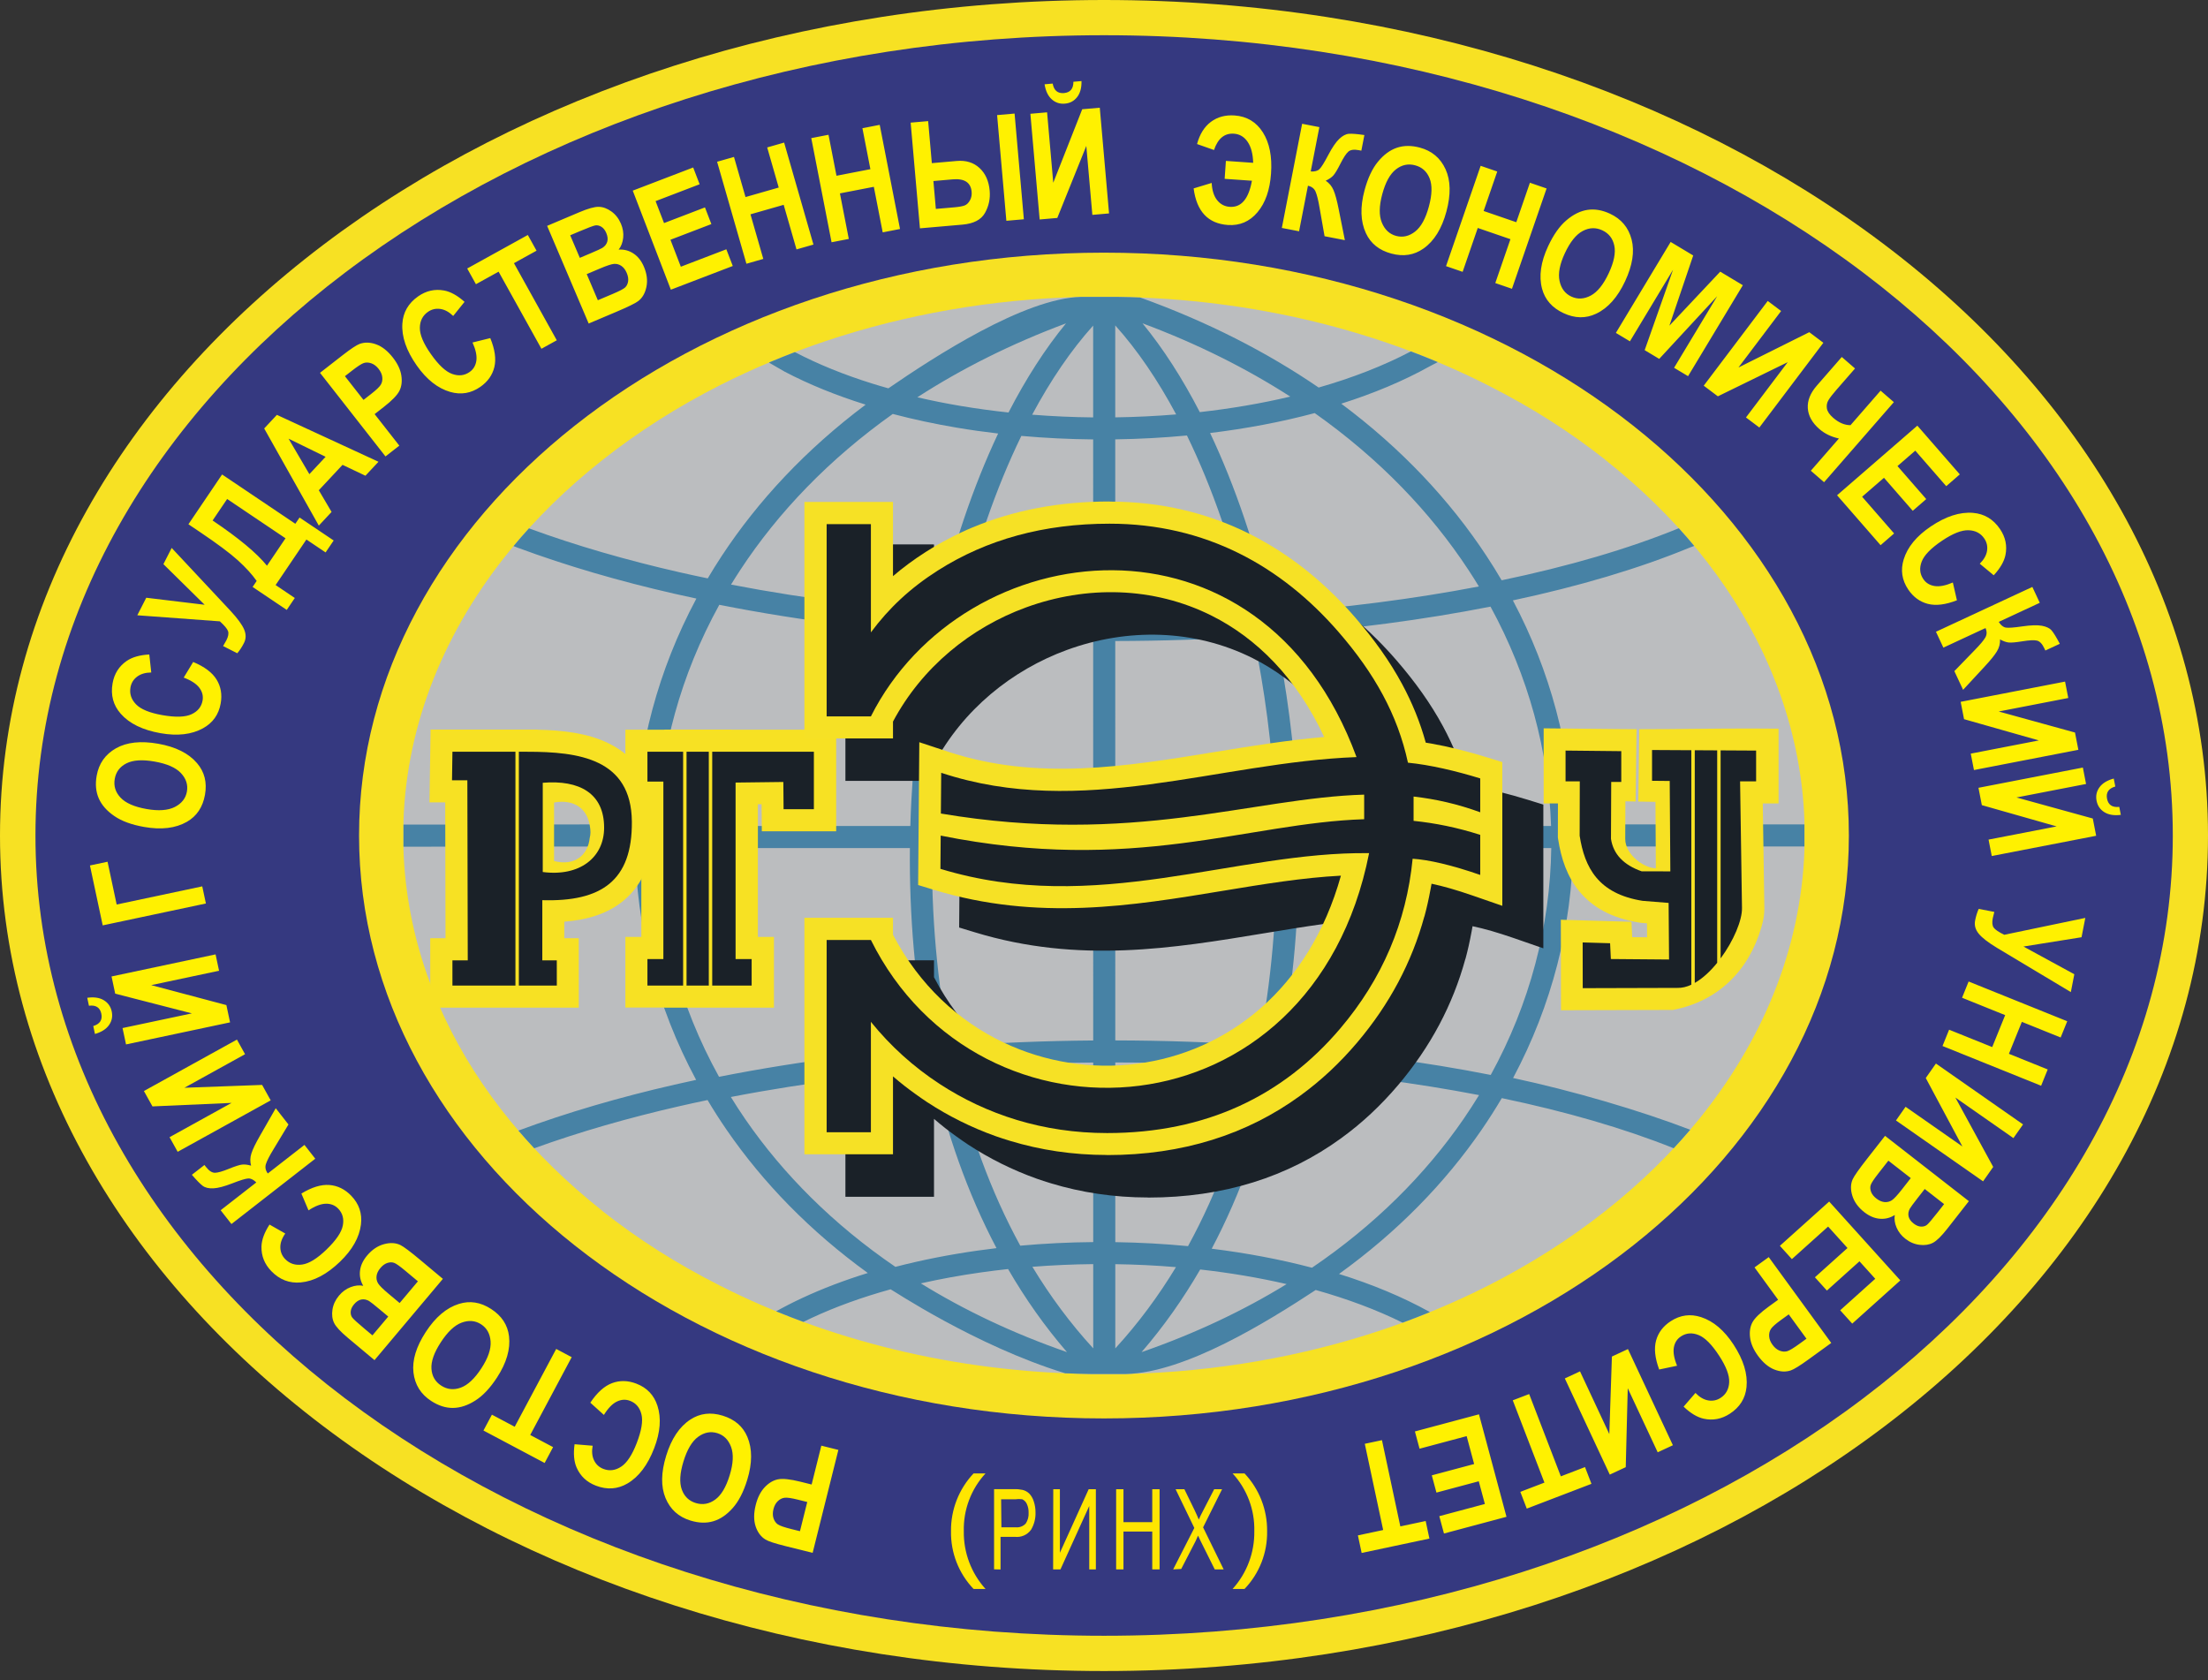
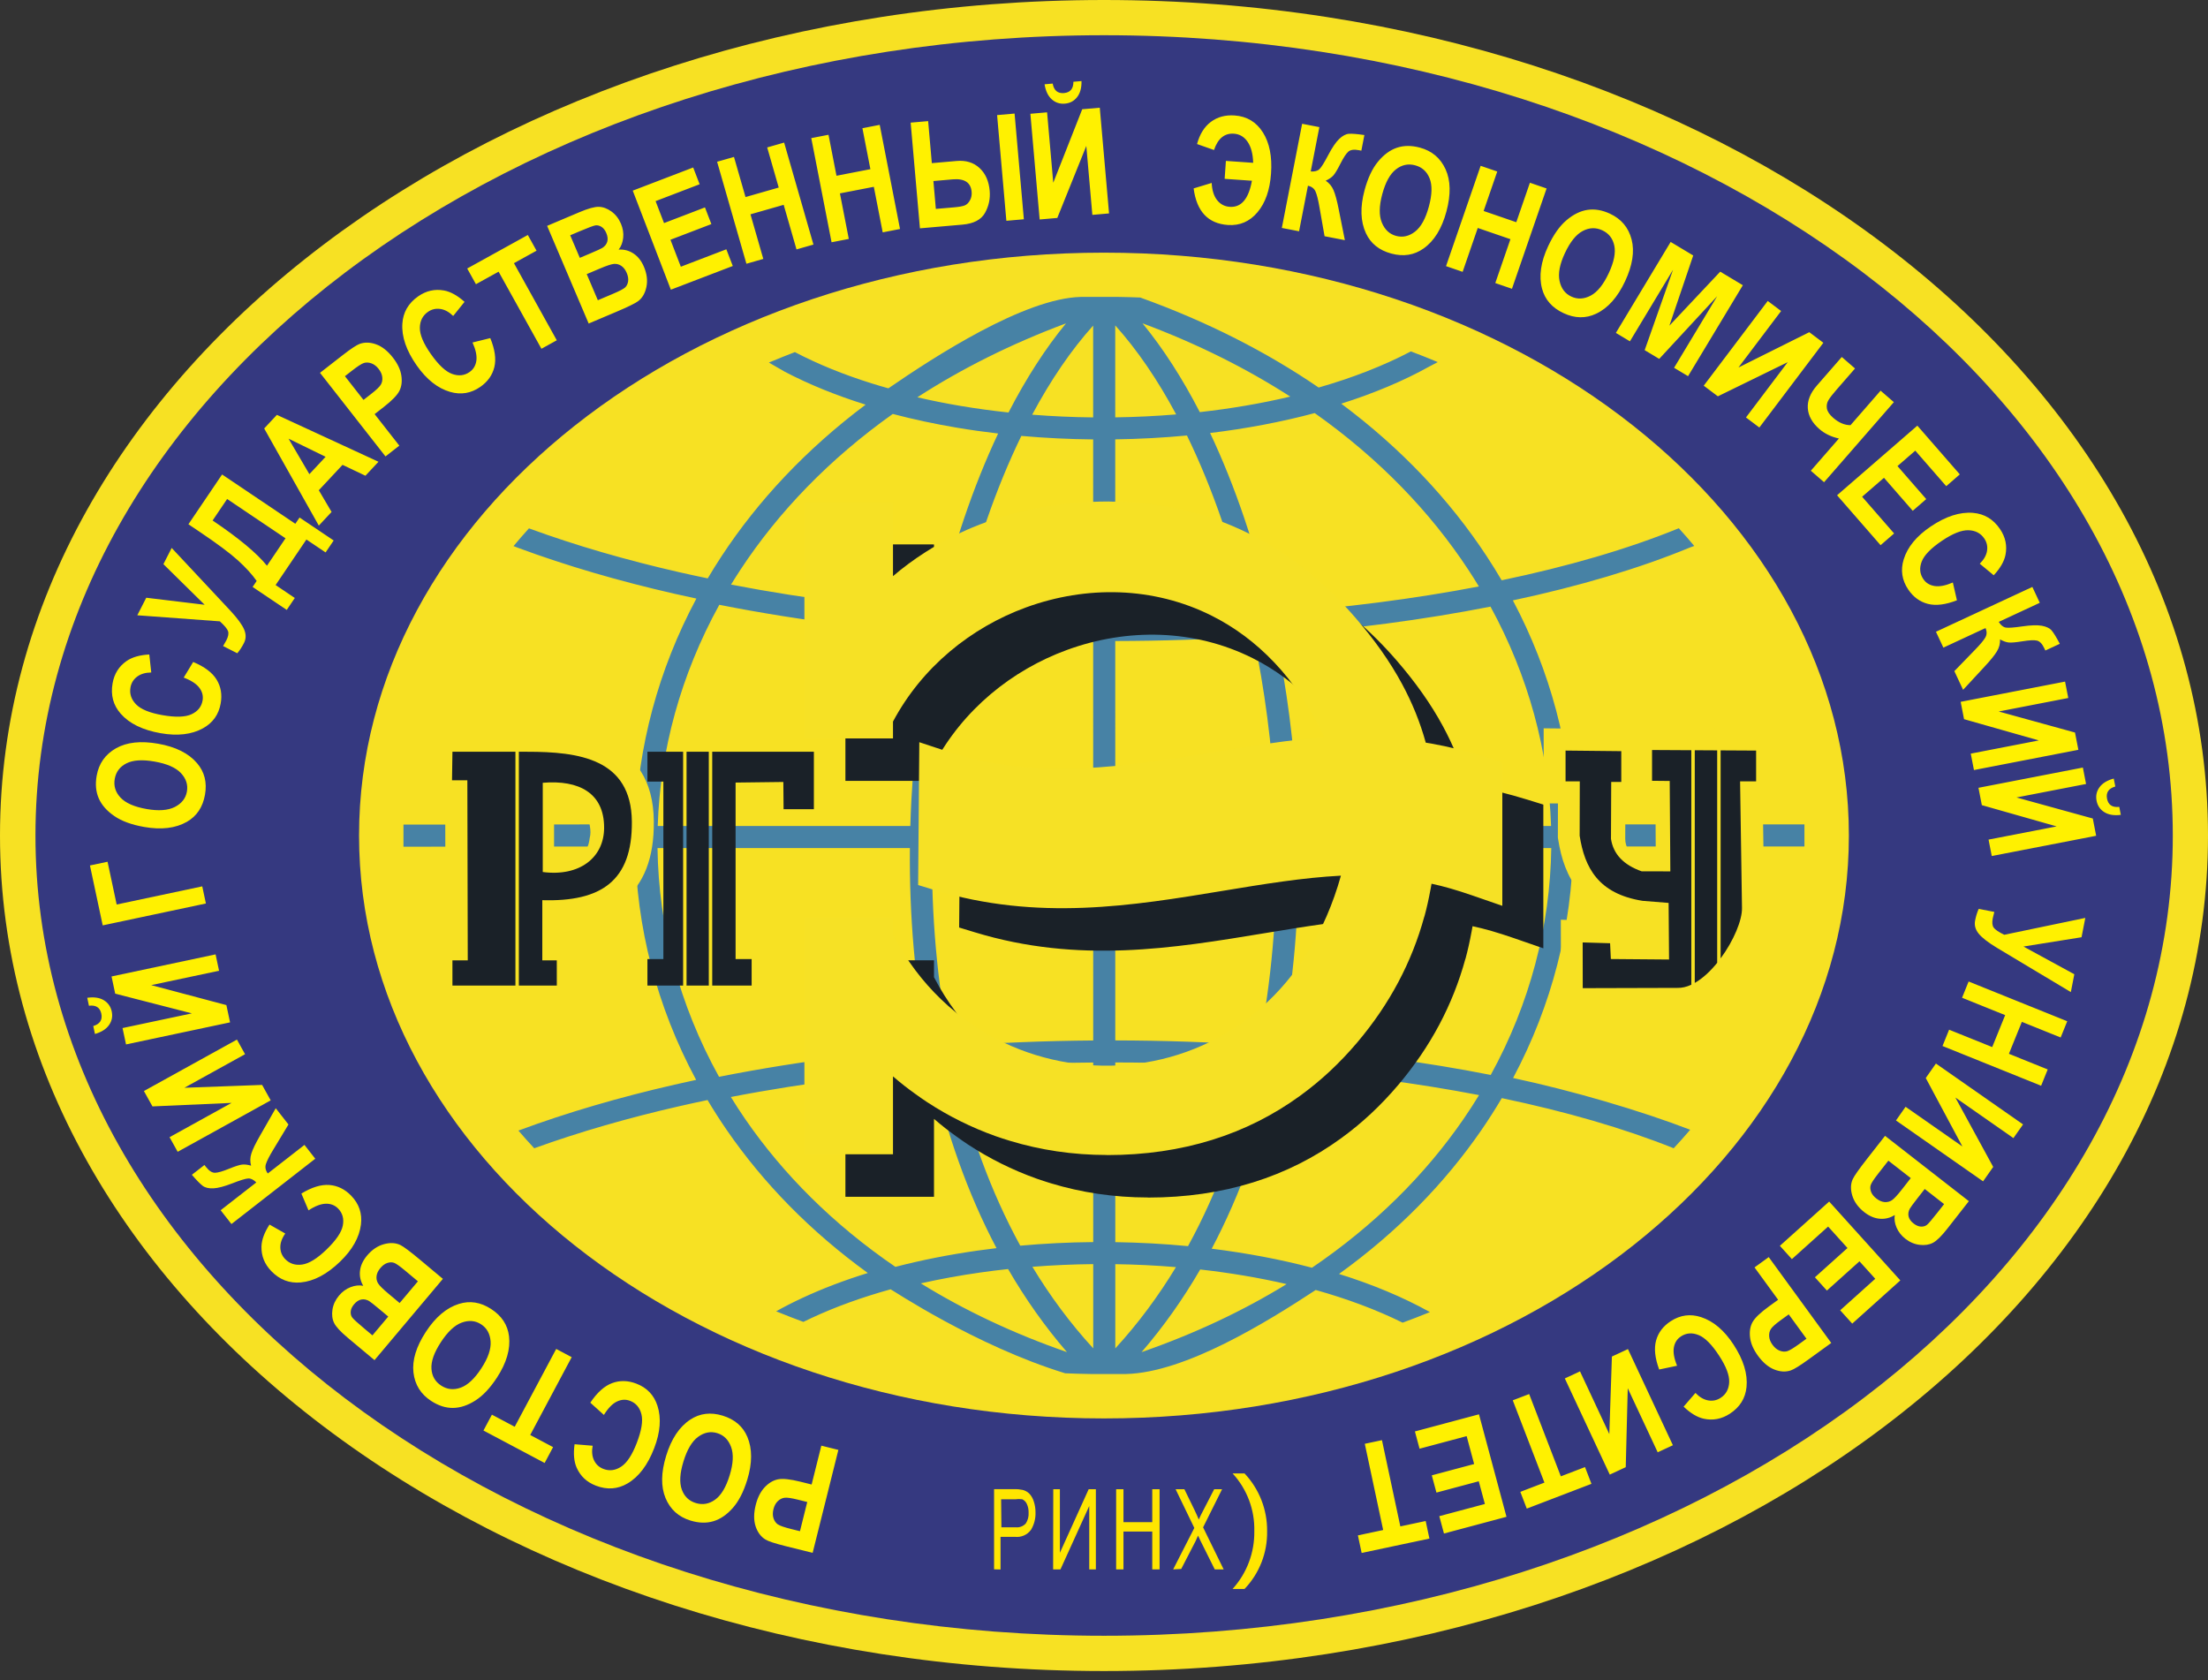
<svg xmlns="http://www.w3.org/2000/svg" width="205" height="156" viewBox="0 0 205 156" fill="none">
  <rect x="0" y="0" width="205" height="156" fill="#333333" stroke="none" />
  <path fill-rule="evenodd" clip-rule="evenodd" d="M102.5 0C159.1 0 205 34.735 205 77.566C205 120.396 159.1 155.132 102.5 155.132C45.9 155.132 0 120.396 0 77.566C0 34.735 45.9 0 102.5 0Z" fill="#F7E123" />
  <path fill-rule="evenodd" clip-rule="evenodd" d="M102.516 3.27V3.282H102.512H102.504V3.27C74.941 3.271 50.022 11.7 32.018 25.324C14.272 38.753 3.293 57.228 3.292 77.561H3.305V77.563V77.568H3.292C3.294 97.899 14.272 116.373 32.017 129.802C50.021 143.427 74.942 151.857 102.508 151.857V151.844H102.512H102.52V151.857C130.083 151.856 155.003 143.427 173.006 129.803C190.752 116.374 201.732 97.898 201.732 77.566H201.719V77.563V77.559H201.732C201.73 57.228 190.752 38.754 173.007 25.325C155.003 11.7 130.081 3.27 102.516 3.27Z" fill="#353980" />
  <path fill-rule="evenodd" clip-rule="evenodd" d="M102.5 23.456V23.465H102.497H102.491V23.456C83.278 23.457 65.908 29.596 53.359 39.519C40.989 49.301 33.336 62.757 33.336 77.566H33.345V77.568V77.572H33.336C33.337 92.38 40.989 105.835 53.358 115.617C65.908 125.54 83.279 131.68 102.494 131.681V131.671H102.497H102.502V131.681C121.715 131.68 139.085 125.54 151.634 115.617C164.004 105.836 171.657 92.379 171.657 77.57H171.649V77.568V77.565H171.657C171.657 62.757 164.004 49.301 151.635 39.52C139.085 29.596 121.714 23.456 102.5 23.456Z" fill="#F7E123" />
-   <path fill-rule="evenodd" clip-rule="evenodd" d="M103.78 27.564H102.498H102.495H100.354C91.988 27.773 84.018 29.207 76.727 31.641C75.052 32.2 73.364 32.835 71.668 33.542C70.008 34.233 68.407 34.971 66.873 35.747C62.907 37.756 59.232 40.097 55.914 42.721L55.909 42.716V42.725C54.269 44.021 52.737 45.367 51.322 46.753C49.885 48.16 48.549 49.62 47.321 51.128C41.36 58.446 37.783 67.031 37.459 76.191V77.558V77.56V77.564V78.917C37.599 82.9 38.354 86.778 39.653 90.49C40.131 91.858 40.675 93.187 41.279 94.471C44.453 101.219 49.49 107.323 55.912 112.4L55.968 112.456C57.596 113.739 59.313 114.958 61.111 116.102C62.858 117.215 64.769 118.3 66.837 119.349C76.767 124.387 88.561 127.375 101.261 127.557H102.492H102.495H102.501H104.548C112.947 127.356 120.946 125.923 128.263 123.48C129.937 122.921 131.625 122.286 133.321 121.58C134.982 120.888 136.582 120.151 138.117 119.374C142.083 117.366 145.757 115.024 149.076 112.4L149.08 112.405V112.397C150.72 111.1 152.253 109.755 153.668 108.368C155.104 106.962 156.44 105.501 157.669 103.993C163.623 96.684 167.199 88.108 167.531 78.959V77.563V77.56V77.558V76.142C167.385 72.18 166.629 68.324 165.337 64.631C164.858 63.263 164.315 61.934 163.711 60.651C160.537 53.902 155.5 47.799 149.078 42.721L149.013 42.657L149.008 42.653C147.385 41.374 145.671 40.16 143.879 39.019C142.132 37.906 140.22 36.822 138.152 35.773C128.235 30.741 116.46 27.753 103.78 27.564Z" fill="#BBBDBF" />
  <path fill-rule="evenodd" clip-rule="evenodd" d="M103.543 30.21L103.544 38.746C105.438 38.719 107.329 38.628 109.2 38.472C107.491 35.279 105.592 32.487 103.543 30.21ZM103.544 40.789L103.545 57.463C107.725 57.457 111.874 57.325 115.943 57.07C114.526 50.959 112.572 45.295 110.201 40.43C108.003 40.636 105.775 40.757 103.544 40.789ZM103.545 59.51L103.546 76.679H118.469C118.446 75.913 118.415 75.149 118.374 74.386C118.095 69.147 117.414 63.99 116.389 59.089C112.174 59.36 107.875 59.502 103.545 59.51ZM103.546 78.732L103.547 96.587C108.043 96.596 112.506 96.748 116.874 97.041C118.057 91.081 118.572 84.886 118.512 78.732H103.546ZM103.547 98.634L103.549 115.315C105.812 115.349 108.072 115.472 110.301 115.685C113.092 110.595 115.108 104.961 116.444 99.06C112.216 98.784 107.898 98.64 103.547 98.634ZM103.549 117.36L103.549 125.178C105.671 122.866 107.544 120.337 109.18 117.634C107.317 117.478 105.435 117.387 103.549 117.36ZM101.5 125.176L101.499 117.355C99.608 117.374 97.72 117.457 95.851 117.603C97.491 120.317 99.37 122.856 101.5 125.176ZM101.499 115.31L101.498 98.64C97.211 98.676 92.901 98.846 88.623 99.154C89.957 105.004 91.96 110.591 94.725 115.643C96.96 115.441 99.226 115.33 101.499 115.31ZM101.498 96.593L101.496 78.732H86.53C86.471 84.916 86.991 91.142 88.189 97.128C92.609 96.805 97.064 96.628 101.498 96.593ZM101.496 76.679L101.495 59.505C97.224 59.471 92.931 59.305 88.67 59.005C87.635 63.931 86.946 69.116 86.666 74.384C86.626 75.148 86.595 75.912 86.572 76.679H101.496ZM101.495 57.457L101.494 40.794C99.257 40.773 97.026 40.663 94.826 40.468C92.473 45.3 90.532 50.92 89.119 56.981C93.234 57.265 97.375 57.423 101.495 57.457ZM101.494 38.75L101.493 30.226C99.442 32.505 97.541 35.301 95.831 38.498C97.704 38.646 99.598 38.731 101.494 38.75ZM83.132 117.61C85.576 116.976 88.132 116.473 90.75 116.102C91.336 116.019 91.926 115.943 92.519 115.872C89.825 110.764 87.867 105.16 86.557 99.312C83.972 99.525 81.402 99.79 78.859 100.106C75.115 100.572 71.433 101.148 67.855 101.84C68.282 102.536 68.73 103.224 69.198 103.905C72.712 109.006 77.359 113.666 83.132 117.61ZM91.04 118.131C89.143 118.4 87.289 118.737 85.494 119.143C89.522 121.63 94.046 123.783 99.062 125.524C97.003 123.142 95.185 120.558 93.594 117.813C92.736 117.905 91.884 118.011 91.04 118.131ZM112.5 115.925C115.716 116.322 118.848 116.911 121.81 117.69C127.644 113.727 132.334 109.034 135.875 103.893C136.38 103.159 136.862 102.415 137.321 101.664C131.443 100.533 125.1 99.707 118.512 99.206C117.199 105.111 115.225 110.771 112.5 115.925ZM119.456 119.21C116.878 118.615 114.185 118.163 111.432 117.854C109.846 120.585 108.037 123.155 105.987 125.526C110.961 123.8 115.452 121.669 119.456 119.21ZM66.758 99.966C70.615 99.201 74.581 98.57 78.609 98.07C81.095 97.761 83.607 97.501 86.133 97.29C84.94 91.238 84.42 84.962 84.478 78.732H61.046C61.146 86.027 63.056 93.29 66.758 99.966ZM118.933 97.189C125.762 97.719 132.334 98.594 138.406 99.793C142.048 93.164 143.925 85.964 144.026 78.732H120.564C120.623 84.927 120.11 91.169 118.933 97.189ZM61.066 76.679H84.519C84.542 75.878 84.574 75.078 84.616 74.28C84.897 69.005 85.583 63.805 86.614 58.85C83.925 58.634 81.252 58.362 78.609 58.035C74.589 57.537 70.632 56.908 66.783 56.147C63.197 62.653 61.295 69.661 61.066 76.679ZM120.523 76.679H144.007C143.781 69.722 141.911 62.774 138.384 56.316C132.174 57.538 125.443 58.421 118.447 58.946C119.467 63.873 120.145 69.04 120.424 74.282C120.466 75.079 120.499 75.879 120.523 76.679ZM67.872 54.271C71.445 54.959 75.12 55.535 78.859 55.998C81.565 56.333 84.303 56.608 87.056 56.827C88.447 50.783 90.356 45.15 92.671 40.246C91.378 40.096 90.097 39.916 88.837 39.703C86.795 39.359 84.805 38.934 82.889 38.429C76.965 42.637 72.252 47.558 68.743 52.897C68.444 53.352 68.154 53.81 67.872 54.271ZM118.008 56.929C124.771 56.434 131.283 55.599 137.306 54.445C136.992 53.927 136.667 53.412 136.33 52.901C132.797 47.528 128.045 42.576 122.063 38.349C118.981 39.174 115.711 39.791 112.351 40.199C114.688 45.142 116.611 50.828 118.008 56.929ZM85.171 36.882C86.477 37.186 87.814 37.453 89.175 37.683C90.638 37.929 92.127 38.133 93.635 38.294C95.25 35.16 97.041 32.371 98.972 30.019C93.85 31.93 89.25 34.245 85.171 36.882ZM111.393 38.259C114.281 37.936 117.103 37.456 119.794 36.818C115.735 34.206 111.162 31.911 106.075 30.015C107.998 32.359 109.783 35.137 111.393 38.259ZM103.78 27.564H100.354C95.102 27.693 86.776 33.098 82.481 36.051C81.956 35.904 81.437 35.751 80.926 35.591C78.35 34.784 75.951 33.816 73.803 32.689L73.802 32.688C73.093 32.959 72.381 33.245 71.668 33.542L71.388 33.659C71.978 34.003 72.695 34.422 72.846 34.501C75.111 35.689 77.625 36.705 80.315 37.548L80.371 37.565C74.838 41.711 70.382 46.48 66.999 51.626C66.55 52.309 66.121 52.998 65.71 53.694C64.83 53.511 63.956 53.324 63.092 53.127C58.155 52.002 53.457 50.645 49.11 49.05C48.618 49.592 48.14 50.141 47.677 50.697L48.038 50.836L48.103 50.86C52.636 52.54 57.52 53.959 62.633 55.124C63.303 55.276 63.977 55.424 64.655 55.568C61.097 62.221 59.214 69.369 58.991 76.531L37.459 76.552V77.56V78.605L58.972 78.584C59.07 86.025 60.961 93.426 64.632 100.252C63.962 100.395 63.295 100.542 62.633 100.694C57.53 101.86 52.657 103.279 48.132 104.959C48.607 105.514 49.097 106.061 49.6 106.6C53.811 105.077 58.34 103.777 63.092 102.691C63.951 102.495 64.819 102.305 65.692 102.123C66.252 103.065 66.847 103.995 67.478 104.911C70.847 109.804 75.215 114.302 80.571 118.18C78.416 118.845 76.371 119.62 74.475 120.505C73.636 120.895 72.831 121.306 72.064 121.734L72.066 121.738C72.896 122.078 73.737 122.406 74.588 122.719C74.838 122.596 75.089 122.476 75.344 122.357C77.585 121.312 80.057 120.423 82.688 119.694C82.739 119.68 90.545 124.93 98.897 127.49C99.681 127.523 100.469 127.546 101.261 127.557H104.548C110.044 127.428 117.633 122.73 122.156 119.757C125.063 120.573 127.783 121.584 130.227 122.791C131.061 122.484 131.898 122.16 132.737 121.819L132.747 121.801C130.232 120.403 127.388 119.225 124.32 118.269C129.739 114.367 134.15 109.834 137.548 104.9C138.215 103.93 138.844 102.945 139.434 101.945C145.354 103.184 150.753 104.741 155.393 106.599C155.919 106.034 156.43 105.461 156.926 104.881C152.266 103.09 145.996 101.257 140.482 100.077C144.094 93.3 145.955 85.961 146.053 78.584H167.531V77.56V76.531H146.035C145.815 69.43 143.962 62.342 140.462 55.738C146.589 54.432 152.16 52.787 156.91 50.824L157.301 50.683C156.837 50.127 156.359 49.579 155.868 49.039C151.12 50.977 145.548 52.594 139.42 53.871C138.978 53.116 138.513 52.37 138.027 51.631C134.618 46.446 130.121 41.643 124.528 37.476C127.517 36.53 130.29 35.374 132.747 34.003L133.489 33.616C132.667 33.271 131.836 32.94 130.994 32.622C128.432 33.968 125.54 35.087 122.429 35.977C117.639 32.701 112.116 29.869 105.861 27.62C105.17 27.593 104.476 27.574 103.78 27.564Z" fill="#4782A5" />
  <path fill-rule="evenodd" clip-rule="evenodd" d="M136.718 85.984C136.69 86.154 136.659 86.322 136.628 86.49L136.627 86.49C136.459 87.406 136.269 88.251 136.059 89.022H136.051C134.885 93.288 132.811 97.185 129.83 100.708L129.833 100.709L129.829 100.714L129.805 100.738C129.011 101.674 128.176 102.553 127.299 103.373C126.438 104.179 125.515 104.942 124.534 105.656C119.591 109.256 113.628 111.177 106.593 111.177H106.584V111.169C103.392 111.168 100.391 110.705 97.606 109.863C97.091 109.707 96.643 109.561 96.263 109.426C93.978 108.614 91.853 107.546 89.904 106.272L89.888 106.264L89.884 106.262L89.885 106.26C89.593 106.069 89.238 105.822 88.826 105.527C88.411 105.23 88.065 104.972 87.787 104.753C87.423 104.467 87.067 104.174 86.717 103.871V109.05V111.103H84.659H80.55L78.492 111.103V109.05V91.201V89.148H80.55H84.658H84.659H86.717V90.721C89.155 95.401 92.82 98.752 96.998 100.732C100.866 102.567 105.172 103.234 109.349 102.701C113.516 102.169 117.562 100.439 120.92 97.48C124.191 94.596 126.824 90.528 128.304 85.238C124.757 85.421 121.105 86.024 117.385 86.638C108.942 88.034 100.152 89.487 90.519 86.554L89.051 86.107L89.064 84.581L89.089 81.495L89.092 81.124L89.105 79.446L89.136 75.663L89.159 72.847L91.829 73.73C100.075 76.456 108.344 75.106 116.611 73.755C119.973 73.206 123.335 72.658 126.75 72.363C124.179 66.864 120.474 63.196 116.313 61.106C113.601 59.746 110.687 59.044 107.764 58.935C104.822 58.826 101.86 59.315 99.071 60.334C93.926 62.214 89.403 65.894 86.717 70.933V72.496H84.659H84.658H80.55H78.492V70.444V52.595V50.542L80.55 50.541H84.659L86.717 50.542V52.595V57.432C87.646 56.635 88.661 55.883 89.779 55.172L89.787 55.164L89.795 55.159L89.797 55.161C90.481 54.727 91.182 54.322 91.896 53.949C92.668 53.547 93.401 53.2 94.095 52.91H94.103C97.941 51.304 102.179 50.501 106.816 50.501H106.822V50.509C111.61 50.51 115.903 51.569 119.711 53.453C120.312 53.75 120.921 54.08 121.534 54.44C124.58 56.23 127.279 58.556 129.644 61.285C131.395 63.306 132.847 65.337 133.992 67.463C134.925 69.197 135.657 70.992 136.181 72.89C136.369 72.919 136.538 72.945 136.686 72.972C138.335 73.261 140.13 73.718 141.835 74.244L143.29 74.694L143.29 76.201V79.344V79.951V81.441V82.283V85.162V88.038L140.565 87.094L140.495 87.07C140.138 86.947 139.791 86.832 139.454 86.725C139.099 86.612 138.777 86.514 138.491 86.431C137.848 86.246 137.257 86.099 136.718 85.984Z" fill="#1A2128" />
  <path fill-rule="evenodd" clip-rule="evenodd" d="M51.441 79.938C53.441 80.441 54.597 79.306 54.749 77.808C54.795 77.627 54.82 77.444 54.821 77.266C54.821 77.081 54.799 76.867 54.756 76.63C54.519 75.097 53.325 74.166 51.441 74.502V79.938ZM52.39 85.566L52.389 87.098H53.734L53.735 89.151L53.736 91.491L53.737 93.544H51.686H49.902H48.162H47.844H46.104H41.996H39.947L39.946 91.491L39.945 89.151L39.944 87.098H41.365L41.336 74.487H39.876L39.906 72.41L39.946 69.761L39.976 67.733H41.996H46.104H47.844H48.162H48.95H49.902V67.743C52.221 67.792 54.541 68.051 56.467 68.989C58.972 70.21 60.67 72.384 60.704 76.252C60.734 79.678 59.77 82.061 57.876 83.623C56.474 84.778 54.641 85.39 52.39 85.566Z" fill="#F7E123" />
-   <path fill-rule="evenodd" clip-rule="evenodd" d="M75.576 77.172H72.763H70.731L70.713 75.135L70.709 74.66L70.365 74.665V86.979H71.856V89.032V91.491V93.544H69.798H67.878H66.138H65.82H64.08H63.754H61.696V93.536H60.122H58.064V91.491V89.032V86.979H59.544V74.606H58.064V72.553V69.786V67.741H60.122H61.696V67.733H63.754H65.82H67.878V67.741H75.576H77.634V69.786V75.119V77.172H75.576Z" fill="#F7E123" />
  <path fill-rule="evenodd" clip-rule="evenodd" d="M132.91 82.04C132.882 82.209 132.852 82.377 132.821 82.546L132.819 82.545C132.651 83.462 132.461 84.307 132.251 85.078H132.243C131.078 89.343 129.003 93.241 126.023 96.763L126.025 96.765L126.021 96.769L125.997 96.794C125.204 97.729 124.368 98.608 123.492 99.428C122.63 100.235 121.707 100.997 120.727 101.712C115.784 105.311 109.82 107.232 102.785 107.232H102.776V107.224C99.585 107.223 96.584 106.761 93.798 105.918C93.284 105.762 92.835 105.616 92.456 105.482C90.171 104.67 88.046 103.602 86.096 102.328L86.08 102.319L86.076 102.317L86.077 102.316C85.785 102.125 85.43 101.878 85.018 101.582C84.604 101.285 84.257 101.027 83.98 100.809C83.615 100.523 83.259 100.229 82.909 99.926V105.105V107.158H80.851H76.742L74.684 107.159V105.105V87.257V85.204H76.742H80.85H80.851H82.909V86.776C85.347 91.456 89.013 94.808 93.19 96.788C97.059 98.622 101.365 99.29 105.541 98.756C109.709 98.224 113.755 96.495 117.113 93.535C120.384 90.652 123.016 86.584 124.497 81.293C120.95 81.477 117.298 82.079 113.577 82.694C105.134 84.09 96.344 85.543 86.711 82.609L85.244 82.163L85.256 80.636L85.281 77.55L85.284 77.18L85.298 75.501L85.329 71.719L85.352 68.903L88.022 69.786C96.268 72.512 104.536 71.161 112.804 69.81C116.165 69.261 119.528 68.713 122.942 68.418C120.371 62.92 116.667 59.251 112.505 57.162C109.793 55.801 106.88 55.099 103.956 54.99C101.015 54.881 98.052 55.371 95.264 56.389C90.118 58.269 85.595 61.95 82.909 66.988V68.552H80.851H80.85H76.742H74.684V66.499V48.65V46.597L76.742 46.597H80.851L82.909 46.597V48.65V53.487C83.838 52.69 84.853 51.938 85.971 51.227L85.98 51.219L85.987 51.214L85.989 51.217C86.674 50.783 87.374 50.377 88.089 50.005C88.86 49.602 89.594 49.255 90.288 48.965H90.296C94.133 47.36 98.372 46.556 103.009 46.556H103.014V46.565C107.803 46.565 112.095 47.624 115.904 49.508C116.504 49.805 117.113 50.136 117.726 50.496C120.772 52.285 123.472 54.612 125.836 57.34C127.588 59.361 129.039 61.393 130.184 63.518C131.117 65.252 131.85 67.047 132.374 68.945C132.561 68.974 132.73 69.001 132.878 69.027C134.527 69.317 136.322 69.774 138.027 70.3L139.483 70.749L139.482 72.257V75.4V76.007V77.496V78.339V81.217V84.093L136.757 83.15L136.687 83.126C136.331 83.002 135.983 82.887 135.647 82.78C135.291 82.667 134.969 82.569 134.684 82.487C134.04 82.302 133.449 82.154 132.91 82.04Z" fill="#F6E125" />
  <path fill-rule="evenodd" clip-rule="evenodd" d="M163.08 67.635L165.129 67.647V69.68V72.537V74.59H163.663L163.809 84.249V84.258L163.81 84.348V84.38C163.807 84.679 163.781 84.97 163.734 85.245C163.693 85.487 163.625 85.766 163.535 86.077C162.376 90.075 159.546 92.952 155.317 93.758L146.974 93.781L144.928 93.787L144.924 91.736L144.917 87.491L144.914 85.384L147.024 85.446L149.57 85.521L151.474 85.577L151.541 87.003L152.922 87.014L152.913 85.717L152.368 85.674L152.207 85.65C149.597 85.236 147.85 84.206 146.659 82.783C145.494 81.392 144.944 79.71 144.662 77.902L144.639 77.746V77.589L144.646 74.59H143.321V72.537V69.68V67.614L145.395 67.635L150.568 67.688C151.027 67.693 151.487 67.694 151.947 67.696L151.853 74.407L150.908 74.389L150.893 77.868C150.887 79.37 152.666 80.6 153.736 80.612L153.7 74.442L152.107 74.412L152.201 67.697C155.824 67.702 159.457 67.616 163.08 67.635Z" fill="#F7E123" />
  <path fill-rule="evenodd" clip-rule="evenodd" d="M63.424 91.496H60.11V89.037H61.59V72.558H60.11V69.79H63.424V91.496ZM63.742 91.496H65.808V69.79H63.742V91.496ZM75.564 75.124H72.751L72.729 72.595L68.295 72.65V89.037H69.786V91.496H66.126V69.79H75.564V75.124Z" fill="#1A2128" />
-   <path fill-rule="evenodd" clip-rule="evenodd" d="M131.155 79.721C130.576 85.624 128.337 90.878 124.44 95.474C119.118 101.749 111.948 105.188 102.792 105.188C96.821 105.188 91.581 103.464 87.228 100.62C84.799 99.032 82.676 97.112 80.858 94.864V105.114H76.749V87.265H80.858H80.858V87.266C90.919 107.518 121.857 105.78 127.113 79.203C114.648 79.033 101.746 85.056 87.313 80.66L87.338 77.574C105.277 81.173 115.796 76.395 126.655 76.053V73.77C116.237 74.07 105.215 78.535 87.354 75.525L87.385 71.743C100.457 76.064 113.092 70.771 125.945 70.285C117.081 46.145 89.475 49.426 80.858 66.506V66.507H80.858H76.749V48.658H80.858V58.707C82.521 56.462 84.517 54.588 87.08 52.959C91.632 50.065 96.945 48.617 103.016 48.617C111.924 48.617 118.974 52.552 124.292 58.688C127.595 62.498 129.753 66.329 130.721 70.805C132.748 71 135.18 71.571 137.431 72.265V75.408C135.325 74.637 133.278 74.18 131.243 73.948V76.205C133.245 76.411 135.292 76.819 137.431 77.505V81.225C134.743 80.291 132.629 79.815 131.155 79.721Z" fill="#1A2128" />
  <path fill-rule="evenodd" clip-rule="evenodd" d="M159.749 69.662L163.045 69.68V72.537H161.557L161.733 84.274C161.766 85.423 160.942 87.362 159.749 88.973V69.662ZM157.349 69.649L159.431 69.661V89.383C158.801 90.162 158.085 90.832 157.349 91.251V69.649ZM155.081 80.894L155.024 72.501L153.383 72.485V69.628L157.031 69.648V91.416C156.6 91.617 156.166 91.725 155.738 91.712L146.948 91.737L146.941 87.491L149.488 87.566L149.558 89.032L154.962 89.077L154.921 83.823L152.503 83.629C148.38 82.976 147.121 80.534 146.662 77.589L146.674 72.537H145.353V69.68L150.526 69.734V72.591H149.592L149.57 77.879C149.788 79.295 150.738 80.298 152.42 80.89L155.081 80.894Z" fill="#1A2128" />
  <path fill-rule="evenodd" clip-rule="evenodd" d="M47.855 91.496H42.006L42.005 89.156H43.429L43.391 72.439H41.967L42.006 69.79H47.855V91.496ZM50.392 80.954C53.822 81.401 56.08 79.608 56.089 76.853C56.099 73.632 53.772 72.387 50.392 72.67V80.954ZM50.351 83.569L50.35 89.156H51.695L51.697 91.496H48.173V69.79H48.961C53.714 69.79 58.614 70.423 58.665 76.273C58.712 81.784 55.817 83.728 50.351 83.569Z" fill="#1A2128" />
  <path fill-rule="evenodd" clip-rule="evenodd" d="M128.307 133.698L130.013 141.703L132.366 141.204L132.713 142.835L126.421 144.169L126.073 142.538L128.419 142.04L126.713 134.036L128.307 133.698ZM137.314 131.299L139.869 140.814L134.064 142.365L133.631 140.755L137.862 139.624L137.295 137.515L133.365 138.566L132.934 136.964L136.865 135.914L136.17 133.324L131.797 134.492L131.366 132.889L137.314 131.299ZM141.974 129.417L144.914 137.057L147.159 136.197L147.758 137.753L141.752 140.053L141.153 138.497L143.392 137.639L140.452 130L141.974 129.417ZM151.146 125.242L155.319 134.169L153.908 134.825L151.127 128.877L150.941 136.206L149.458 136.896L145.285 127.968L146.695 127.312L149.416 133.134L149.656 125.935L151.146 125.242ZM155.707 126.79L154.045 127.139C153.651 126.079 153.555 125.182 153.759 124.442C153.964 123.705 154.419 123.107 155.123 122.651C156.008 122.077 156.946 121.953 157.939 122.277C159.083 122.65 160.089 123.505 160.958 124.838C161.875 126.248 162.275 127.556 162.155 128.767C162.051 129.815 161.534 130.642 160.599 131.248C159.839 131.74 159.033 131.893 158.184 131.708C157.579 131.574 156.956 131.202 156.314 130.587L157.413 129.314C157.791 129.706 158.186 129.937 158.599 130.008C159.013 130.079 159.395 130.001 159.744 129.775C160.246 129.451 160.513 128.968 160.545 128.327C160.578 127.687 160.268 126.865 159.614 125.862C158.937 124.821 158.301 124.18 157.706 123.942C157.111 123.701 156.567 123.741 156.074 124.061C155.711 124.296 155.491 124.639 155.409 125.088C155.328 125.539 155.427 126.108 155.707 126.79ZM167.72 124.281L166.074 122.021L165.343 122.55C164.852 122.906 164.543 123.181 164.417 123.378C164.292 123.573 164.238 123.803 164.257 124.064C164.274 124.326 164.378 124.585 164.569 124.847C164.76 125.111 164.982 125.293 165.228 125.39C165.478 125.486 165.709 125.503 165.926 125.442C166.142 125.379 166.524 125.148 167.077 124.748L167.72 124.281ZM164.217 116.705L170.022 124.674L167.895 126.215C167.103 126.789 166.558 127.125 166.258 127.226C165.781 127.384 165.269 127.353 164.724 127.136C164.178 126.916 163.674 126.49 163.211 125.856C162.791 125.279 162.55 124.717 162.484 124.169C162.417 123.622 162.492 123.151 162.705 122.756C162.916 122.363 163.421 121.874 164.221 121.294L165.088 120.666L162.898 117.661L164.217 116.705ZM169.828 111.547L176.435 118.867L171.969 122.879L170.851 121.64L174.106 118.716L172.641 117.094L169.617 119.81L168.504 118.578L171.529 115.861L169.73 113.869L166.366 116.891L165.252 115.656L169.828 111.547ZM177.404 109.371L175.324 107.751L174.39 108.943C173.98 109.466 173.747 109.821 173.685 110.011C173.622 110.202 173.634 110.412 173.716 110.639C173.799 110.864 173.962 111.072 174.211 111.266C174.466 111.465 174.717 111.573 174.965 111.595C175.215 111.615 175.441 111.561 175.641 111.432C175.843 111.301 176.16 110.96 176.59 110.411L177.404 109.371ZM180.499 111.783L178.699 110.381L178.035 111.229C177.638 111.737 177.401 112.058 177.324 112.193C177.187 112.439 177.147 112.681 177.199 112.923C177.253 113.163 177.41 113.384 177.669 113.586C177.899 113.765 178.124 113.862 178.346 113.872C178.568 113.882 178.752 113.83 178.9 113.716C179.046 113.6 179.386 113.204 179.917 112.526L180.499 111.783ZM182.798 111.511L180.802 114.06C180.258 114.754 179.812 115.194 179.462 115.376C179.114 115.559 178.702 115.623 178.227 115.566C177.755 115.51 177.313 115.322 176.907 115.006C176.532 114.714 176.258 114.366 176.086 113.964C175.914 113.562 175.857 113.172 175.919 112.795C175.489 113.068 175.028 113.184 174.535 113.143C174.043 113.105 173.562 112.902 173.094 112.538C172.53 112.097 172.157 111.586 171.979 111.011C171.801 110.435 171.812 109.926 172.009 109.483C172.149 109.175 172.584 108.552 173.319 107.614L175.016 105.447L182.798 111.511ZM179.739 98.735L187.828 104.385L186.935 105.657L181.545 101.892L185.058 108.332L184.118 109.67L176.03 104.02L176.922 102.749L182.197 106.433L178.796 100.079L179.739 98.735ZM182.775 91.119L191.931 94.808L191.32 96.316L187.718 94.864L186.516 97.831L190.118 99.283L189.506 100.797L180.35 97.107L180.963 95.593L184.966 97.206L186.168 94.24L182.165 92.626L182.775 91.119ZM186.085 86.781L193.609 85.215L193.259 87.009L187.867 87.872L192.589 90.445L192.266 92.102L185.421 88.001C184.587 87.498 184.017 87.056 183.709 86.676C183.403 86.299 183.293 85.892 183.377 85.462C183.457 85.048 183.57 84.686 183.712 84.377L185.161 84.658C185.092 84.918 185.043 85.117 185.016 85.254C184.942 85.639 184.969 85.927 185.102 86.114C185.236 86.304 185.563 86.526 186.085 86.781ZM196.762 74.907L196.906 75.648C196.282 75.727 195.771 75.644 195.38 75.4C194.985 75.154 194.745 74.801 194.655 74.339C194.565 73.876 194.654 73.459 194.928 73.083C195.2 72.711 195.642 72.44 196.249 72.278L196.393 73.016C195.77 73.196 195.514 73.575 195.626 74.151C195.738 74.725 196.117 74.979 196.762 74.907ZM183.689 73.136L193.382 71.257L193.679 72.781L187.22 74.033L194.304 75.987L194.616 77.59L184.923 79.469L184.626 77.945L190.947 76.72L184.002 74.746L183.689 73.136ZM182.036 65.155L191.729 63.276L192.026 64.799L185.567 66.052L192.651 68.005L192.964 69.609L183.27 71.488L182.973 69.964L189.295 68.738L182.35 66.765L182.036 65.155ZM179.742 58.65L188.692 54.488L189.381 55.961L185.572 57.733C185.765 58.043 185.984 58.219 186.222 58.261C186.462 58.303 186.978 58.266 187.765 58.15C188.554 58.036 189.16 58.017 189.578 58.093C189.997 58.17 190.303 58.319 190.489 58.538C190.675 58.758 190.926 59.167 191.241 59.767L189.899 60.391L189.802 60.184C189.607 59.766 189.376 59.529 189.113 59.469C188.852 59.411 188.406 59.433 187.781 59.534C187.154 59.636 186.722 59.673 186.488 59.645C186.254 59.62 185.988 59.523 185.693 59.36C185.709 59.747 185.617 60.114 185.409 60.458C185.206 60.803 184.817 61.285 184.243 61.901L182.262 64.04L181.45 62.304L183.35 60.345C183.838 59.848 184.159 59.463 184.319 59.194C184.478 58.925 184.486 58.628 184.344 58.304L180.431 60.124L179.742 58.65ZM181.311 54.077L181.689 55.729C180.633 56.14 179.736 56.252 178.991 56.061C178.249 55.87 177.641 55.426 177.171 54.732C176.581 53.859 176.441 52.925 176.747 51.93C177.102 50.782 177.941 49.763 179.262 48.874C180.659 47.934 181.963 47.513 183.178 47.612C184.231 47.697 185.069 48.198 185.693 49.12C186.199 49.87 186.367 50.67 186.196 51.521C186.073 52.126 185.71 52.755 185.105 53.406L183.81 52.332C184.196 51.948 184.421 51.55 184.486 51.136C184.549 50.722 184.465 50.343 184.232 49.998C183.898 49.504 183.409 49.245 182.766 49.225C182.124 49.203 181.306 49.527 180.311 50.196C179.279 50.89 178.649 51.536 178.42 52.133C178.189 52.731 178.239 53.272 178.568 53.759C178.81 54.116 179.157 54.331 179.609 54.403C180.062 54.477 180.631 54.369 181.311 54.077ZM170.561 45.978L178.014 39.515L181.957 44.04L180.696 45.134L177.822 41.836L176.17 43.269L178.84 46.333L177.586 47.42L174.916 44.356L172.887 46.115L175.857 49.524L174.601 50.613L170.561 45.978ZM168.683 35.798L170.999 33.141L172.229 34.208L170.51 36.181C170.15 36.593 169.901 36.915 169.763 37.147C169.62 37.379 169.573 37.636 169.616 37.916C169.66 38.198 169.857 38.49 170.205 38.792C170.727 39.245 171.262 39.471 171.809 39.472L174.602 36.267L175.833 37.334L169.355 44.767L168.125 43.701L170.733 40.708C170.017 40.553 169.416 40.261 168.927 39.839C168.251 39.252 167.89 38.604 167.844 37.897C167.799 37.191 168.078 36.492 168.683 35.798ZM158.181 35.806L164.124 27.939L165.366 28.873L161.407 34.116L167.982 30.839L169.289 31.822L163.346 39.689L162.103 38.755L165.978 33.624L159.494 36.793L158.181 35.806ZM150.025 30.905L155.111 22.461L157.206 23.718L154.995 30.232L159.713 25.22L161.813 26.479L156.727 34.922L155.429 34.144L159.432 27.497L154.049 33.317L152.698 32.507L155.333 25.04L151.329 31.687L150.025 30.905ZM145.29 23.503C144.81 24.53 144.646 25.39 144.796 26.085C144.947 26.781 145.31 27.263 145.89 27.533C146.471 27.803 147.072 27.771 147.693 27.44C148.314 27.11 148.87 26.416 149.364 25.36C149.847 24.325 150.019 23.474 149.879 22.803C149.739 22.136 149.367 21.662 148.765 21.382C148.163 21.102 147.554 21.122 146.944 21.446C146.33 21.771 145.779 22.456 145.29 23.503ZM143.736 22.854C144.234 21.79 144.799 20.987 145.437 20.447C146.074 19.905 146.726 19.584 147.392 19.483C148.058 19.383 148.754 19.502 149.478 19.839C150.529 20.328 151.197 21.124 151.485 22.232C151.772 23.34 151.57 24.633 150.88 26.111C150.182 27.603 149.285 28.609 148.193 29.123C147.231 29.581 146.224 29.564 145.17 29.073C144.107 28.579 143.441 27.821 143.17 26.801C142.862 25.636 143.051 24.319 143.736 22.854ZM134.255 24.707L137.47 15.393L139.011 15.923L137.747 19.587L140.779 20.629L142.044 16.964L143.592 17.496L140.377 26.81L138.829 26.278L140.235 22.205L137.202 21.163L135.797 25.236L134.255 24.707ZM128.332 18.036C128.038 19.131 128.027 20.006 128.295 20.664C128.565 21.323 129.007 21.735 129.624 21.901C130.244 22.066 130.83 21.931 131.385 21.497C131.939 21.064 132.365 20.285 132.667 19.159C132.964 18.056 132.985 17.188 132.729 16.552C132.475 15.919 132.026 15.517 131.385 15.346C130.743 15.174 130.148 15.3 129.603 15.724C129.055 16.15 128.632 16.92 128.332 18.036ZM126.689 17.666C126.994 16.532 127.411 15.643 127.945 15.001C128.477 14.357 129.064 13.927 129.702 13.713C130.341 13.499 131.047 13.495 131.819 13.702C132.938 14.001 133.735 14.67 134.212 15.712C134.687 16.753 134.714 18.061 134.291 19.637C133.863 21.227 133.156 22.372 132.17 23.068C131.301 23.686 130.307 23.843 129.183 23.542C128.051 23.239 127.263 22.609 126.818 21.651C126.312 20.557 126.269 19.228 126.689 17.666ZM119.011 21.161L120.895 11.491L122.495 11.801L121.693 15.916C122.058 15.943 122.33 15.869 122.503 15.702C122.679 15.533 122.952 15.095 123.321 14.391C123.692 13.687 124.033 13.188 124.341 12.895C124.649 12.602 124.949 12.443 125.237 12.421C125.525 12.4 126.004 12.439 126.675 12.537L126.393 13.987L126.167 13.943C125.714 13.855 125.386 13.902 125.183 14.079C124.982 14.255 124.739 14.628 124.453 15.192C124.167 15.758 123.943 16.129 123.782 16.301C123.624 16.475 123.39 16.633 123.084 16.775C123.407 16.99 123.65 17.28 123.808 17.649C123.968 18.017 124.131 18.614 124.293 19.439L124.863 22.295L122.978 21.93L122.506 19.245C122.39 18.559 122.266 18.074 122.142 17.786C122.017 17.5 121.781 17.319 121.435 17.243L120.611 21.471L119.011 21.161ZM113.701 16.602L113.818 14.938L116.35 15.115C116.327 14.288 116.156 13.64 115.838 13.171C115.521 12.701 115.094 12.448 114.562 12.411C113.693 12.35 113.076 12.855 112.713 13.926L111.139 13.372C111.387 12.454 111.816 11.768 112.426 11.312C113.037 10.857 113.77 10.659 114.625 10.719C115.763 10.798 116.639 11.321 117.253 12.293C117.867 13.262 118.119 14.538 118.008 16.114C117.901 17.638 117.484 18.834 116.754 19.7C116.025 20.569 115.108 20.963 114 20.886C112.161 20.757 111.099 19.625 110.822 17.491L112.499 16.982C112.532 17.663 112.698 18.194 112.998 18.576C113.299 18.958 113.69 19.167 114.174 19.201C115.244 19.276 115.931 18.468 116.233 16.779L113.701 16.602ZM99.659 7.591L100.412 7.526C100.425 8.153 100.289 8.651 100.005 9.014C99.719 9.38 99.341 9.581 98.871 9.621C98.4 9.663 97.994 9.53 97.648 9.22C97.305 8.912 97.081 8.445 96.983 7.825L97.735 7.759C97.848 8.396 98.199 8.691 98.785 8.64C99.37 8.588 99.662 8.238 99.659 7.591ZM96.526 20.376L95.665 10.563L97.216 10.427L97.789 16.966L100.478 10.142L102.108 10L102.969 19.813L101.419 19.948L100.857 13.549L98.164 20.233L96.526 20.376ZM93.435 20.498L92.575 10.685L94.198 10.543L95.059 20.356L93.435 20.498ZM86.661 16.807L86.888 19.395L88.605 19.246C89.052 19.206 89.373 19.149 89.567 19.072C89.761 18.995 89.922 18.836 90.054 18.601C90.183 18.364 90.236 18.102 90.211 17.812C90.135 16.941 89.547 16.555 88.445 16.651L86.661 16.807ZM85.41 21.198L84.549 11.385L86.173 11.244L86.515 15.146L88.823 14.944C89.683 14.869 90.387 15.086 90.939 15.593C91.492 16.1 91.807 16.805 91.886 17.707C91.951 18.442 91.806 19.127 91.451 19.764C91.096 20.401 90.398 20.763 89.356 20.854L85.41 21.198ZM77.206 22.491L75.322 12.822L76.922 12.512L77.663 16.316L80.811 15.706L80.07 11.902L81.677 11.59L83.561 21.259L81.954 21.571L81.13 17.343L77.982 17.953L78.806 22.181L77.206 22.491ZM69.301 24.486L66.579 15.017L68.146 14.569L69.217 18.294L72.3 17.412L71.229 13.687L72.802 13.237L75.524 22.705L73.951 23.155L72.76 19.015L69.677 19.897L70.868 24.037L69.301 24.486ZM62.285 26.894L58.747 17.698L64.358 15.549L64.956 17.106L60.867 18.672L61.652 20.71L65.451 19.255L66.047 20.803L62.248 22.258L63.211 24.761L67.437 23.143L68.034 24.693L62.285 26.894ZM54.475 25.448L55.506 27.872L56.903 27.28C57.514 27.021 57.892 26.824 58.039 26.687C58.186 26.55 58.278 26.361 58.317 26.124C58.353 25.886 58.311 25.625 58.188 25.336C58.061 25.038 57.895 24.822 57.688 24.683C57.479 24.544 57.256 24.482 57.018 24.498C56.778 24.515 56.335 24.66 55.692 24.933L54.475 25.448ZM52.94 21.842L53.833 23.938L54.825 23.518C55.42 23.266 55.783 23.1 55.916 23.019C56.156 22.87 56.308 22.678 56.38 22.441C56.449 22.205 56.42 21.936 56.291 21.634C56.177 21.366 56.028 21.172 55.838 21.056C55.648 20.94 55.462 20.896 55.278 20.924C55.093 20.955 54.604 21.138 53.81 21.474L52.94 21.842ZM50.798 20.968L53.782 19.705C54.594 19.36 55.199 19.191 55.593 19.201C55.986 19.209 56.377 19.353 56.766 19.632C57.151 19.91 57.446 20.288 57.648 20.761C57.834 21.198 57.905 21.634 57.86 22.069C57.815 22.504 57.675 22.872 57.438 23.172C57.947 23.14 58.406 23.262 58.817 23.537C59.23 23.808 59.551 24.218 59.783 24.762C60.063 25.421 60.14 26.049 60.016 26.637C59.893 27.227 59.635 27.668 59.247 27.959C58.976 28.161 58.292 28.496 57.193 28.961L54.656 30.035L50.798 20.968ZM50.269 32.378L46.292 25.221L44.188 26.384L43.378 24.926L49.005 21.815L49.815 23.273L47.718 24.432L51.694 31.59L50.269 32.378ZM43.871 31.795L45.519 31.388C45.95 32.434 46.077 33.328 45.899 34.074C45.72 34.818 45.286 35.432 44.599 35.912C43.735 36.516 42.8 36.672 41.798 36.384C40.64 36.05 39.605 35.231 38.691 33.929C37.725 32.552 37.28 31.258 37.357 30.045C37.424 28.993 37.912 28.149 38.825 27.511C39.568 26.992 40.367 26.812 41.223 26.967C41.832 27.079 42.468 27.43 43.131 28.022L42.077 29.332C41.686 28.954 41.283 28.736 40.867 28.68C40.451 28.623 40.072 28.715 39.731 28.953C39.242 29.295 38.991 29.786 38.981 30.428C38.97 31.068 39.309 31.879 39.998 32.859C40.711 33.876 41.37 34.494 41.972 34.712C42.575 34.931 43.117 34.872 43.599 34.536C43.953 34.288 44.162 33.938 44.227 33.486C44.292 33.032 44.174 32.468 43.871 31.795ZM32.024 34.924L33.748 37.125L34.46 36.571C34.939 36.197 35.237 35.912 35.357 35.711C35.475 35.512 35.522 35.28 35.493 35.021C35.466 34.759 35.354 34.503 35.154 34.248C34.953 33.992 34.726 33.817 34.476 33.729C34.223 33.641 33.991 33.632 33.776 33.701C33.564 33.771 33.189 34.016 32.651 34.435L32.024 34.924ZM35.79 42.373L29.711 34.611L31.782 32.997C32.553 32.396 33.087 32.041 33.382 31.93C33.854 31.755 34.367 31.768 34.919 31.966C35.472 32.166 35.991 32.575 36.475 33.193C36.915 33.755 37.176 34.308 37.261 34.853C37.346 35.397 37.288 35.871 37.09 36.273C36.893 36.674 36.405 37.179 35.626 37.786L34.782 38.444L37.075 41.372L35.79 42.373ZM30.23 42.407L26.791 40.725L28.724 44.019L30.23 42.407ZM35.14 42.868L33.928 44.165L31.803 43.155L29.599 45.513L30.785 47.526L29.6 48.795L24.528 39.777L25.708 38.514L35.14 42.868ZM21.088 46.325L19.739 48.32C22.154 49.945 23.839 51.344 24.787 52.519L26.508 49.973L21.088 46.325ZM27.42 48.625L27.812 48.045L30.98 50.176L30.23 51.285L28.448 50.086L25.589 54.314L27.371 55.514L26.622 56.622L23.453 54.49L23.83 53.933C23.407 53.33 22.827 52.694 22.098 52.029C21.365 51.365 20.196 50.49 18.588 49.407L17.494 48.671L20.619 44.049L27.42 48.625ZM20.413 57.683L12.747 57.12L13.579 55.492L19 56.144L15.172 52.373L15.94 50.869L21.388 56.693C22.05 57.406 22.476 57.988 22.667 58.438C22.857 58.884 22.851 59.306 22.651 59.696C22.459 60.072 22.251 60.388 22.029 60.646L20.714 59.978C20.852 59.747 20.953 59.569 21.017 59.444C21.195 59.095 21.248 58.81 21.173 58.594C21.096 58.375 20.843 58.072 20.413 57.683ZM17.057 62.905L17.935 61.455C18.981 61.89 19.704 62.432 20.107 63.085C20.508 63.738 20.636 64.478 20.49 65.302C20.307 66.339 19.758 67.109 18.845 67.612C17.789 68.193 16.477 68.343 14.908 68.067C13.248 67.775 12.016 67.175 11.211 66.262C10.513 65.471 10.259 64.53 10.453 63.434C10.61 62.544 11.047 61.853 11.762 61.359C12.273 61.009 12.971 60.808 13.86 60.759L14.044 62.429C13.498 62.437 13.059 62.568 12.725 62.821C12.391 63.075 12.188 63.406 12.115 63.815C12.011 64.402 12.183 64.926 12.631 65.388C13.077 65.848 13.891 66.182 15.073 66.39C16.298 66.605 17.202 66.578 17.782 66.307C18.364 66.037 18.706 65.613 18.808 65.034C18.883 64.61 18.782 64.215 18.508 63.85C18.233 63.482 17.748 63.167 17.057 62.905ZM13.608 75.106C14.726 75.302 15.601 75.237 16.235 74.914C16.87 74.588 17.243 74.113 17.354 73.485C17.465 72.854 17.279 72.284 16.798 71.771C16.317 71.258 15.502 70.902 14.351 70.7C13.224 70.501 12.355 70.556 11.743 70.865C11.132 71.172 10.769 71.654 10.654 72.307C10.539 72.959 10.716 73.54 11.188 74.044C11.661 74.551 12.467 74.905 13.608 75.106ZM13.381 76.771C12.222 76.567 11.298 76.23 10.61 75.755C9.92 75.282 9.44 74.736 9.171 74.121C8.901 73.505 8.836 72.804 8.975 72.018C9.177 70.879 9.775 70.03 10.774 69.465C11.772 68.902 13.076 68.761 14.686 69.045C16.312 69.331 17.517 69.934 18.298 70.853C18.991 71.663 19.234 72.637 19.032 73.78C18.828 74.932 18.267 75.769 17.35 76.295C16.301 76.893 14.977 77.052 13.381 76.771ZM19.117 83.876L9.536 85.908L8.351 80.346L9.986 80L10.832 83.971L18.778 82.286L19.117 83.876ZM8.258 93.369L8.101 92.631C8.723 92.541 9.235 92.615 9.631 92.852C10.03 93.091 10.275 93.44 10.374 93.9C10.472 94.362 10.39 94.781 10.123 95.161C9.858 95.538 9.421 95.816 8.816 95.989L8.659 95.253C9.28 95.063 9.529 94.68 9.407 94.105C9.285 93.533 8.901 93.286 8.258 93.369ZM21.36 94.912L11.701 96.96L11.377 95.441L17.814 94.077L10.696 92.247L10.356 90.65L20.015 88.601L20.338 90.12L14.04 91.455L21.018 93.308L21.36 94.912ZM25.133 102.153L16.496 106.929L15.742 105.571L21.497 102.389L14.155 102.714L13.361 101.286L21.998 96.51L22.752 97.868L17.12 100.983L24.336 100.719L25.133 102.153ZM29.27 107.57L21.489 113.634L20.485 112.353L23.797 109.772C23.539 109.513 23.286 109.391 23.045 109.404C22.801 109.416 22.307 109.568 21.566 109.858C20.823 110.146 20.237 110.3 19.812 110.32C19.387 110.339 19.055 110.263 18.825 110.091C18.593 109.919 18.257 109.575 17.814 109.062L18.981 108.153L19.122 108.333C19.407 108.697 19.685 108.876 19.955 108.875C20.222 108.873 20.652 108.751 21.238 108.512C21.826 108.273 22.239 108.14 22.473 108.115C22.707 108.087 22.988 108.121 23.312 108.214C23.209 107.841 23.217 107.462 23.341 107.081C23.461 106.698 23.731 106.142 24.152 105.412L25.6 102.883L26.782 104.393L25.372 106.728C25.009 107.322 24.784 107.769 24.688 108.068C24.595 108.365 24.653 108.656 24.864 108.94L28.267 106.288L29.27 107.57ZM28.643 112.364L27.982 110.804C28.95 110.215 29.815 109.95 30.581 110.009C31.346 110.069 32.022 110.4 32.605 111.003C33.338 111.759 33.639 112.655 33.511 113.688C33.361 114.881 32.712 116.029 31.566 117.133C30.354 118.301 29.142 118.942 27.929 119.055C26.877 119.154 25.964 118.805 25.19 118.005C24.56 117.355 24.257 116.596 24.276 115.728C24.292 115.11 24.54 114.429 25.023 113.683L26.485 114.516C26.171 114.961 26.019 115.392 26.028 115.81C26.037 116.23 26.187 116.588 26.476 116.887C26.891 117.316 27.417 117.486 28.054 117.395C28.69 117.306 29.439 116.845 30.302 116.013C31.197 115.151 31.706 114.406 31.828 113.779C31.951 113.15 31.807 112.625 31.399 112.203C31.098 111.893 30.719 111.742 30.262 111.748C29.802 111.755 29.261 111.96 28.643 112.364ZM37.104 120.968L38.8 118.952L37.637 117.978C37.129 117.552 36.78 117.306 36.592 117.238C36.403 117.169 36.193 117.173 35.963 117.247C35.734 117.322 35.52 117.478 35.317 117.718C35.108 117.966 34.992 118.212 34.961 118.459C34.932 118.708 34.978 118.935 35.101 119.139C35.225 119.345 35.556 119.673 36.091 120.12L37.104 120.968ZM34.579 123.969L36.047 122.224L35.221 121.533C34.726 121.119 34.412 120.871 34.279 120.79C34.038 120.645 33.797 120.596 33.553 120.64C33.31 120.685 33.083 120.834 32.872 121.085C32.684 121.308 32.58 121.529 32.562 121.751C32.544 121.972 32.589 122.157 32.698 122.308C32.81 122.458 33.194 122.81 33.855 123.363L34.579 123.969ZM34.771 126.27L32.288 124.192C31.612 123.625 31.186 123.165 31.016 122.81C30.845 122.457 30.796 122.045 30.868 121.572C30.942 121.104 31.145 120.669 31.476 120.276C31.782 119.912 32.139 119.652 32.548 119.494C32.957 119.336 33.35 119.293 33.725 119.368C33.467 118.93 33.367 118.467 33.425 117.976C33.48 117.486 33.7 117.015 34.081 116.561C34.542 116.013 35.068 115.66 35.65 115.503C36.233 115.345 36.743 115.374 37.18 115.586C37.483 115.736 38.093 116.192 39.007 116.957L41.119 118.724L34.771 126.27ZM44.7 127.017C45.318 126.067 45.601 125.238 45.549 124.53C45.496 123.82 45.204 123.291 44.668 122.944C44.13 122.595 43.531 122.543 42.869 122.785C42.208 123.026 41.561 123.636 40.925 124.613C40.301 125.571 40.012 126.39 40.058 127.073C40.103 127.754 40.406 128.274 40.963 128.635C41.52 128.996 42.125 129.06 42.775 128.824C43.428 128.588 44.069 127.986 44.7 127.017ZM46.148 127.876C45.507 128.861 44.834 129.577 44.127 130.023C43.422 130.472 42.73 130.7 42.057 130.706C41.384 130.713 40.711 130.499 40.041 130.064C39.069 129.435 38.518 128.553 38.387 127.416C38.258 126.279 38.638 125.026 39.528 123.659C40.427 122.278 41.455 121.407 42.608 121.049C43.626 120.729 44.62 120.886 45.596 121.519C46.579 122.155 47.133 122.998 47.259 124.046C47.402 125.242 47.031 126.52 46.148 127.876ZM53.079 125.993L49.228 133.218L51.351 134.345L50.567 135.817L44.886 132.804L45.671 131.332L47.788 132.455L51.64 125.23L53.079 125.993ZM56.068 131.355L54.808 130.219C55.436 129.278 56.108 128.673 56.827 128.403C57.545 128.135 58.298 128.151 59.082 128.451C60.067 128.828 60.719 129.513 61.04 130.503C61.41 131.647 61.308 132.961 60.737 134.445C60.133 136.015 59.307 137.106 58.255 137.721C57.344 138.253 56.369 138.322 55.328 137.923C54.482 137.6 53.885 137.039 53.536 136.245C53.288 135.678 53.224 134.956 53.346 134.076L55.024 134.215C54.928 134.751 54.973 135.206 55.158 135.581C55.344 135.957 55.632 136.219 56.02 136.368C56.578 136.582 57.127 136.514 57.665 136.163C58.204 135.814 58.688 135.081 59.118 133.963C59.564 132.804 59.709 131.915 59.553 131.295C59.399 130.673 59.046 130.258 58.497 130.047C58.093 129.893 57.686 129.916 57.274 130.115C56.86 130.314 56.457 130.728 56.068 131.355ZM67.748 136.953C68.08 135.87 68.122 134.995 67.877 134.329C67.63 133.661 67.203 133.233 66.592 133.046C65.978 132.859 65.387 132.974 64.818 133.388C64.249 133.802 63.796 134.566 63.454 135.68C63.12 136.773 63.068 137.639 63.301 138.283C63.533 138.925 63.967 139.342 64.602 139.536C65.238 139.73 65.837 139.625 66.397 139.22C66.959 138.814 67.409 138.059 67.748 136.953ZM69.377 137.381C69.033 138.504 68.585 139.377 68.028 140.001C67.474 140.626 66.872 141.035 66.227 141.226C65.582 141.418 64.876 141.397 64.111 141.163C63.003 140.826 62.23 140.13 61.79 139.072C61.352 138.015 61.37 136.706 61.849 135.147C62.331 133.572 63.079 132.453 64.089 131.791C64.978 131.204 65.977 131.082 67.09 131.421C68.211 131.763 68.976 132.421 69.387 133.393C69.855 134.504 69.851 135.834 69.377 137.381ZM74.272 142.15L74.949 139.439L74.073 139.221C73.483 139.074 73.074 139.015 72.841 139.045C72.611 139.075 72.4 139.181 72.212 139.363C72.022 139.545 71.89 139.791 71.811 140.105C71.732 140.421 71.734 140.708 71.818 140.958C71.905 141.211 72.04 141.398 72.227 141.525C72.413 141.649 72.837 141.793 73.5 141.958L74.272 142.15ZM77.838 134.603L75.449 144.16L72.899 143.526C71.949 143.29 71.34 143.089 71.07 142.925C70.641 142.662 70.337 142.251 70.153 141.695C69.971 141.136 69.974 140.478 70.164 139.717C70.337 139.025 70.614 138.479 70.991 138.077C71.369 137.674 71.779 137.429 72.219 137.337C72.656 137.245 73.356 137.317 74.316 137.556L75.355 137.815L76.257 134.209L77.838 134.603Z" fill="#FFF100" />
  <path fill-rule="evenodd" clip-rule="evenodd" d="M92.294 145.69V138.248H94.164C94.424 138.238 94.684 138.261 94.939 138.315C95.176 138.371 95.393 138.492 95.567 138.663C95.758 138.87 95.9 139.117 95.981 139.387C96.089 139.716 96.144 140.06 96.141 140.407C96.16 140.972 96.016 141.53 95.727 142.016C95.383 142.49 94.811 142.742 94.231 142.673H92.895V145.704L92.294 145.69ZM92.975 141.788H94.311C94.656 141.823 94.997 141.694 95.233 141.439C95.43 141.143 95.524 140.789 95.5 140.433C95.509 140.156 95.454 139.881 95.34 139.629C95.257 139.433 95.104 139.276 94.912 139.186C94.704 139.154 94.492 139.154 94.284 139.186H92.948L92.975 141.788Z" fill="#FFE600" />
  <path fill-rule="evenodd" clip-rule="evenodd" d="M97.79 138.253H98.405V144.154L101.077 138.253H101.745V145.696H101.13V139.809L98.458 145.696H97.777L97.79 138.253Z" fill="#FFE600" />
  <path fill-rule="evenodd" clip-rule="evenodd" d="M103.627 145.696V138.253H104.308V141.311H106.98V138.253H107.661V145.696H106.98V142.182H104.308V145.696H103.627Z" fill="#FFE600" />
  <path fill-rule="evenodd" clip-rule="evenodd" d="M108.921 145.696L110.885 141.847L109.148 138.253H109.963L110.898 140.171C111.085 140.56 111.219 140.868 111.299 141.069C111.419 140.801 111.553 140.519 111.713 140.224L112.729 138.253H113.463L111.7 141.793L113.61 145.696H112.782L111.446 143.014L111.232 142.558L111.005 143.067L109.669 145.656L108.921 145.696Z" fill="#FFE600" />
-   <path fill-rule="evenodd" clip-rule="evenodd" d="M91.501 136.785C90.158 138.241 89.435 140.166 89.484 142.149C89.453 144.13 90.174 146.048 91.501 147.513H90.392C89.013 146.075 88.259 144.146 88.295 142.149C88.273 140.155 89.025 138.231 90.392 136.785H91.501Z" fill="#FFE600" />
  <path fill-rule="evenodd" clip-rule="evenodd" d="M115.546 136.785C116.913 138.231 117.666 140.155 117.644 142.149C117.68 144.146 116.926 146.075 115.546 147.513H114.437C115.765 146.048 116.486 144.13 116.455 142.149C116.504 140.166 115.78 138.241 114.437 136.785H115.546Z" fill="#FFE600" />
</svg>